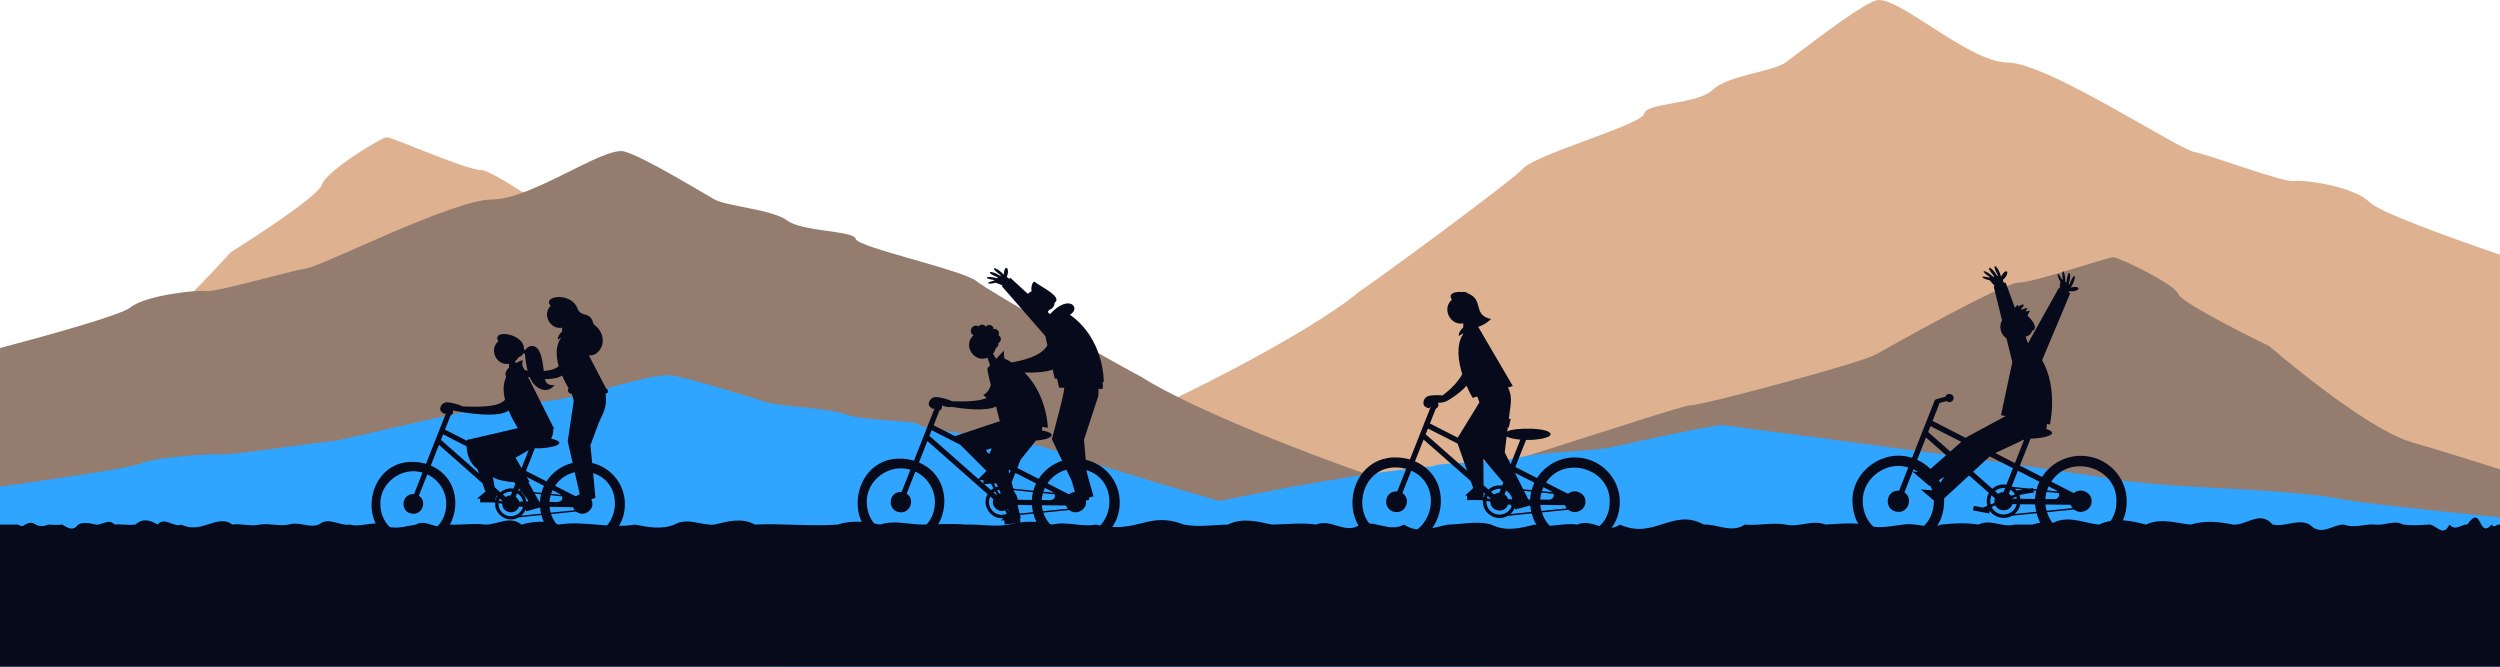
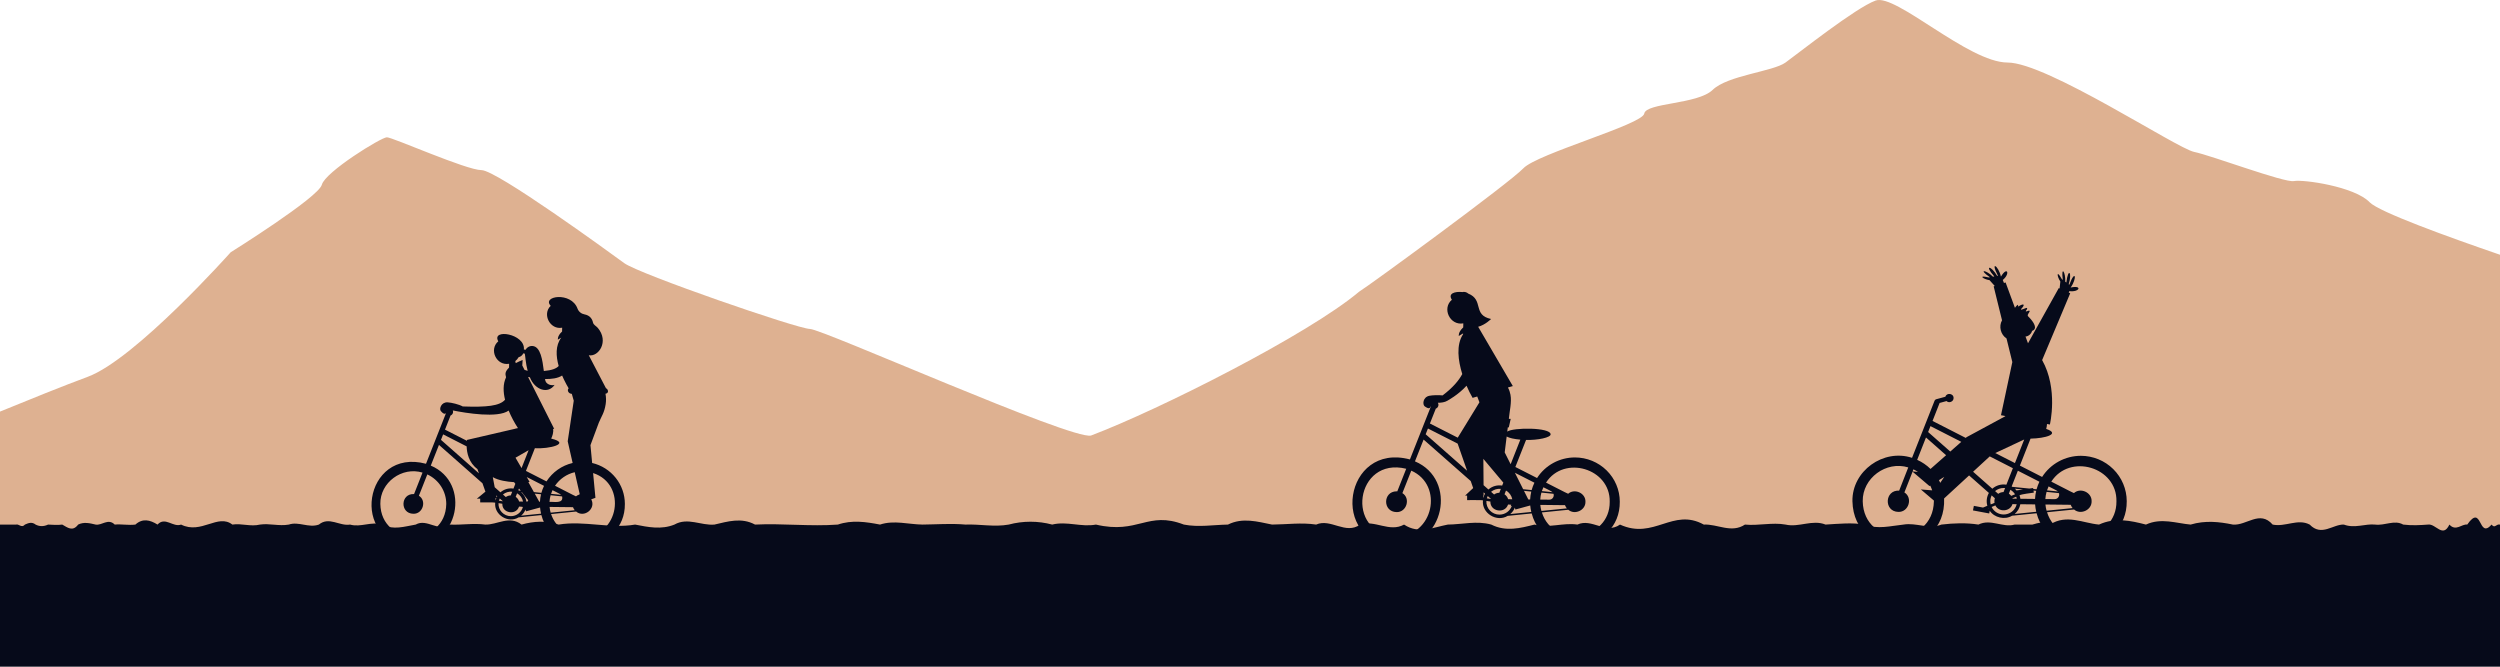
<svg xmlns="http://www.w3.org/2000/svg" width="1440" height="384" viewBox="0 0 1440 384" fill="none">
  <path d="M0 237.079C16.534 230.292 36.68 222.169 50.553 217.033C77.993 206.872 132.877 145.309 132.877 145.309C132.877 145.309 183.43 113.746 185.382 106.393C187.335 99.04 219.539 79.081 222.842 79.081C226.146 79.081 268.634 97.99 277.341 97.99C286.047 97.99 350.973 145.273 359.556 151.565C368.138 157.857 459.296 189.38 466.519 189.472C473.742 189.565 617.183 253.544 628.415 250.876C667.534 236.063 753.473 192.751 782.831 168.025C788.609 164.53 869.493 105.352 877.457 96.944C885.42 88.537 946.035 71.739 947.086 65.434C948.137 59.128 977.813 60.182 986.479 51.779C995.145 43.376 1021.14 41.274 1028.45 36.022C1035.75 30.771 1068.8 4.511 1080.36 0.31C1091.91 -3.892 1133.8 36.022 1156.39 36.022C1178.98 36.022 1253.68 85.392 1263.79 87.491C1273.9 89.591 1315.79 105.348 1321.25 104.298C1326.71 103.248 1356.23 107.45 1364.9 116.489C1370.24 122.061 1410.16 136.487 1440 146.737V383.703H0V237.079Z" fill="#DEB191" />
-   <path d="M1440 270.332C1423.47 265.087 1403.32 258.804 1389.45 254.834C1362.01 246.976 1307.12 199.381 1307.12 199.381C1307.12 199.381 1256.57 174.977 1254.62 169.292C1252.66 163.608 1220.46 148.175 1217.16 148.175C1213.85 148.175 1171.37 162.794 1162.66 162.794C1153.95 162.794 1089.03 199.34 1080.44 204.214C1071.86 209.087 980.703 233.452 973.48 233.522C966.257 233.591 822.816 283.062 811.584 280.999C773.421 269.8 687.983 236.817 657.167 216.94C651.39 214.237 570.505 168.479 562.542 161.983C554.579 155.487 493.957 142.49 492.906 137.617C491.855 132.744 462.179 133.558 453.514 127.059C444.848 120.561 418.85 118.938 411.546 114.877C404.243 110.815 371.189 90.511 359.634 87.263C348.08 84.015 306.193 114.877 283.602 114.877C261.012 114.877 186.319 153.055 176.21 154.673C166.101 156.291 124.212 168.479 118.751 167.667C113.291 166.856 83.771 170.104 75.105 177.092C69.762 181.401 29.84 192.556 0 200.48V383.701H1440V270.332Z" fill="#947C6E" />
-   <path d="M760.357 304.332C715.248 292.906 648.994 273.422 604.581 258.552C596.022 254.876 530.87 247.525 529.744 244.769C528.618 242.014 496.722 242.473 487.408 238.786C478.094 235.099 450.153 234.193 442.305 231.896C434.457 229.6 398.929 218.114 386.51 216.276C374.092 214.438 329.077 231.896 304.802 231.896C280.526 231.896 200.241 253.486 189.374 254.406C178.508 255.326 133.502 262.216 127.624 261.757C121.746 261.298 90.032 263.136 80.718 267.088C74.975 269.524 32.069 275.836 0 280.318V383.959H853.073V352.901C823.467 347.439 771.192 306.551 760.357 304.332Z" fill="#30A5FF" />
-   <path d="M558.513 317.917C638.986 303.442 747.187 275.747 825.866 268.512C827.174 266.233 864.15 266.603 874.947 263.554C885.744 260.506 918.147 259.745 927.236 257.839C936.326 255.932 977.521 246.407 991.915 244.883C1041.74 251.317 1173.67 268.595 1220.46 276.51C1263.17 282.209 1305.63 280.613 1346.42 287.027C1353.08 289.05 1402.83 294.284 1440 298.003V383.967H451.028V358.209C485.352 353.67 545.956 319.754 558.513 317.917Z" fill="#30A5FF" />
  <path d="M1198.58 262.543C1194.12 262.545 1189.74 263.662 1185.84 265.791C1181.94 267.919 1178.64 270.99 1176.26 274.718L1163.46 268.185L1169.59 252.649C1177.99 252.536 1187.1 249.931 1178.61 247.055C1178.88 246.131 1179.04 245.177 1179.07 244.215L1180.73 244.531C1180.73 244.531 1185.65 224.063 1176.27 207.409L1192.45 168.899L1191.57 168.505L1191.98 167.683C1197.74 168.455 1199.74 164.125 1192.7 165.611C1196.5 160.269 1195.45 154.62 1191.92 164.008L1191.56 163.738C1193.7 157.097 1191.28 153.663 1190.22 162.735L1189.58 162.261C1189.88 156.747 1187.07 152.644 1188.17 161.21C1187.96 161.056 1187.48 160.736 1187.42 160.459C1184.5 155.192 1184.7 159.142 1186.76 162.151L1186.33 166.163L1185.85 165.947L1168.13 197.732L1166.69 193.839C1168.36 193.766 1170.08 192.292 1170.46 190.604C1173.84 189.436 1171.67 185.644 1168.34 182.361C1167.07 181.445 1169.5 179.64 1169.02 179.047C1168.77 178.47 1166.53 180.075 1166.9 179.07C1167.47 178.335 1167.8 177.696 1167.59 177.447C1167.34 176.865 1163.52 179.231 1164.14 178.015C1166.78 175.267 1165.76 174.527 1162.63 176.492C1162 176.664 1162.66 175.713 1162.41 175.59C1162.27 175.416 1161.42 176.11 1160.6 177.307L1155.22 162.682L1154.28 162.994L1153.6 161.267C1158.06 157.569 1156.17 153.186 1152.54 159.341C1151.11 152.962 1146.18 149.928 1150.82 158.84L1150.37 158.922C1146.86 152.889 1142.67 152.346 1148.72 159.229L1147.94 159.376C1144.03 155.442 1139.07 154.727 1146.21 159.696C1145.95 159.749 1145.38 159.891 1145.14 159.742C1139.25 158.338 1142.33 160.846 1145.96 161.368L1148.99 164.736L1148.35 164.942L1153.17 184.492C1151.15 188.062 1152.43 192.786 1155.75 194.941L1159.1 208.545L1152.57 239.168L1155.03 239.626V239.764L1132.81 251.776L1132.27 252.234L1113.14 242.463C1113.14 242.463 1117.22 232.104 1117.22 232.102L1121.2 231.017C1122.63 232.443 1125.33 231.308 1125.26 229.263C1125.34 226.591 1121.28 225.991 1120.54 228.523L1115.5 229.897C1115.23 229.942 1114.98 230.056 1114.76 230.228C1114.55 230.4 1114.39 230.623 1114.29 230.877L1101.34 263.708C1084.77 258.284 1066.7 271.338 1067 288.686C1067.78 324.106 1121.22 322.494 1119.81 287.101L1134.19 273.852L1145.6 283.927C1144.97 285.04 1144.56 286.267 1144.41 287.537C1144.25 288.808 1144.36 290.095 1144.71 291.326L1142.22 292.363L1136.94 291.374L1136.43 294.005L1145.79 295.756L1146.09 294.197C1148.67 298.17 1154.79 299.619 1158.95 297.064L1173.09 295.633C1180.69 324.381 1225.26 318.785 1225 288.683C1224.98 281.751 1222.19 275.108 1217.24 270.208C1212.29 265.309 1205.58 262.552 1198.58 262.543ZM1163.75 287.289C1163.65 286.617 1163.48 285.957 1163.24 285.322C1164.01 284.635 1170.41 283.948 1171.48 283.756L1171.3 282.565L1172.85 282.723C1172.49 284.252 1172.26 285.811 1172.18 287.38L1163.75 287.289ZM1154.11 281.081C1154.39 281.081 1154.66 281.097 1154.94 281.127L1154.03 283.433C1152.93 283.447 1151.85 283.804 1150.96 284.452L1149.16 282.865C1150.55 281.711 1152.3 281.079 1154.11 281.081ZM1149.06 287C1148.76 287.847 1148.69 288.754 1148.85 289.636L1146.63 290.552C1146.19 288.805 1146.39 286.959 1147.19 285.345L1149.06 287ZM1157.1 284.337L1157.97 282.118C1159.07 282.753 1159.99 283.643 1160.66 284.713L1158.44 285.629C1158.07 285.123 1157.62 284.686 1157.1 284.337ZM1161.7 282.645C1161.35 282.225 1160.97 281.834 1160.56 281.477L1165.25 281.951L1161.67 282.469L1161.7 282.645ZM1154.11 296.349C1152.66 296.347 1151.24 295.94 1150.01 295.174C1148.78 294.409 1147.8 293.316 1147.17 292.022L1149.35 291.106C1151.3 295.227 1157.85 294.751 1159.17 290.387L1161.62 290.414C1161.23 292.099 1160.27 293.603 1158.91 294.681C1157.54 295.759 1155.85 296.347 1154.11 296.349ZM1159.23 287.236C1159.21 287.163 1159.18 287.094 1159.16 287.021L1161.34 286.105C1161.49 286.477 1161.6 286.86 1161.67 287.25L1159.23 287.236ZM1183.42 287.502L1178.12 287.444C1178.21 286.05 1178.44 284.669 1178.82 283.323L1185.96 284.046C1186.47 285.601 1185.44 287.527 1183.42 287.504V287.502ZM1179.09 282.446C1179.34 281.67 1179.64 280.91 1179.99 280.17C1180.55 280.504 1185.06 282.618 1185.38 283.082L1179.09 282.446ZM1192.73 290.76C1192.98 291.451 1193.35 292.093 1193.82 292.656L1178.83 294.174C1178.5 293.005 1178.28 291.809 1178.17 290.6L1192.73 290.76ZM1194.66 293.476C1198.46 296.75 1204.94 293.764 1204.77 288.713C1204.94 283.618 1198.35 280.648 1194.58 284.017C1194.39 284.09 1181.71 277.445 1181.55 277.42C1192.1 260.988 1219.46 268.947 1219.07 288.715C1219.31 311.497 1185.86 316.495 1179.1 295.053L1194.66 293.476ZM1174.7 277.475C1174.03 278.878 1173.48 280.338 1173.07 281.837L1171.16 281.642L1171.08 281.104L1168.93 281.415L1159.1 280.419C1158.97 280.346 1158.85 280.266 1158.72 280.19L1162.29 271.13L1174.7 277.475ZM1160.6 266.729L1149.27 260.947L1165.95 253.143L1160.6 266.729ZM1113.92 288.711C1113.44 315.387 1073.41 315.385 1072.93 288.711C1072.71 275.418 1086.37 265.32 1099.16 269.229L1093.92 282.597C1085.48 282.139 1085 294.673 1093.46 294.859C1099.44 295.063 1101.92 286.714 1096.93 283.639L1101.64 271.684L1111.38 279.975L1111.81 279.709C1112.25 280.592 1112.63 281.506 1112.94 282.443L1106.41 281.924L1113.92 288.317C1113.93 288.445 1113.94 288.578 1113.94 288.715L1113.92 288.711ZM1102.13 270.344C1103.03 270.766 1103.9 271.251 1104.72 271.796L1101.66 271.549L1102.13 270.344ZM1116.82 276.582L1119.9 274.681L1117.58 278.116C1117.37 277.603 1117.12 277.09 1116.85 276.586L1116.82 276.582ZM1111.95 245.44L1129.7 254.503L1123.35 260.097L1110.6 248.847L1111.95 245.44ZM1109.37 251.984L1120.95 262.208L1111.98 270.106C1109.75 267.923 1107.15 266.149 1104.29 264.867L1109.37 251.984ZM1146.1 262.879L1159.42 269.68L1155.68 279.183C1154.24 278.942 1152.76 279.026 1151.36 279.427C1149.96 279.828 1148.67 280.537 1147.58 281.5L1136.5 271.718L1146.1 262.879ZM1145.02 292.915L1145.27 292.809L1145.36 292.977L1145.02 292.915ZM1160.47 296.036C1162.16 294.593 1163.31 292.618 1163.71 290.442L1172.22 290.533C1172.32 291.964 1172.54 293.384 1172.87 294.779L1160.47 296.036Z" fill="#060A1A" />
  <path d="M907.164 263.484C902.81 263.486 898.526 264.574 894.712 266.648C890.898 268.722 887.677 271.714 885.349 275.345L872.844 268.981L879.011 253.391C885.67 253.625 893.457 251.994 893.141 250.114C892.994 246.145 871.61 246.129 868.19 248.601L868.488 246.187V246.174H869.062L870.172 241.266L869.096 241.248C869.451 237.103 870.841 231.586 870.037 227.461C870.023 227.388 870.012 227.314 869.998 227.238C869.875 226.587 869.709 225.945 869.501 225.315C869.258 224.583 868.943 223.876 868.561 223.205L871.388 222.377L851.424 188.222C855.581 187.107 858.859 183.74 858.859 183.74C847.995 181.465 854.917 172.74 845.667 169.083C844.989 168.329 843.368 167.903 842.385 168.227C838.036 167.78 833.858 169.003 836.281 172.655C830.418 177.625 835.163 187.651 842.868 186.263L842.814 188.583C839.81 191.341 840.262 193.514 840.262 193.514L842.733 192.041V192.505C838.664 198.627 839.837 207.675 842.265 215.459C840.31 219.149 836.84 223.283 830.949 227.749C828.415 227.488 825.178 227.617 823.37 227.959C819.527 228.679 819.226 233.09 820.689 234.1C823.121 235.785 823.7 235.14 824.014 234.1C824.046 234.169 824.082 234.235 824.123 234.299L812.117 264.639C774.237 254.551 765.166 312.914 804.393 314.475C831.86 314.868 839.882 276.255 815.018 265.743L819.99 253.192L847.141 277.079L848.551 281.123L843.91 285.451H845.059V288.061C845.619 288.081 853.983 287.968 854.186 288.22C853.341 295.582 862.098 300.994 868.427 297.143L882.254 295.749C889.687 323.758 933.25 318.306 932.999 288.978C932.99 282.219 930.265 275.739 925.422 270.96C920.579 266.18 914.013 263.492 907.164 263.484ZM804.384 282.999C796.416 283.14 796.419 294.823 804.384 294.968C810.228 295.167 812.653 287.033 807.775 284.037L812.895 271.098C831.898 279.461 825.51 309.088 804.373 308.769C774.228 307.615 780.747 262.772 809.983 270.011L804.832 283.031C804.692 283.011 804.54 282.999 804.384 282.999ZM892.349 287.803L887.171 287.747C887.255 286.389 887.483 285.043 887.849 283.731L894.836 284.436C895.331 285.949 894.318 287.825 892.349 287.803ZM888.109 282.877C888.358 282.12 888.654 281.38 888.995 280.659C889.537 280.985 893.952 283.044 894.264 283.497L888.109 282.877ZM901.445 290.977C901.686 291.651 902.048 292.277 902.512 292.824L887.86 294.303C887.537 293.164 887.318 291.999 887.207 290.821L901.445 290.977ZM903.333 293.623C907.045 296.811 913.381 293.904 913.22 288.983C913.385 284.019 906.943 281.126 903.256 284.407C903.073 284.479 890.674 278.004 890.514 277.98C900.831 261.971 927.574 269.726 927.194 288.985C927.431 311.18 894.73 316.05 888.125 295.16L903.333 293.623ZM881.35 287.682H880.299L877.813 282.732L882.01 283.156C881.655 284.642 881.437 286.157 881.359 287.682H881.35ZM872.831 286.243L872.819 286.268C872.819 286.25 872.819 286.23 872.803 286.212L872.831 286.243ZM864.496 281.59L863.608 283.836C862.526 283.85 861.476 284.198 860.604 284.829L858.847 283.283C859.626 282.638 860.529 282.156 861.501 281.865C862.473 281.574 863.495 281.48 864.505 281.59H864.496ZM867.457 282.556C868.387 283.089 869.191 283.813 869.815 284.677C870.438 285.542 870.868 286.529 871.074 287.571L868.687 287.544C868.347 286.39 867.609 285.39 866.601 284.717L867.457 282.556ZM858.748 287.312C858.748 287.341 858.73 287.37 858.721 287.399L856.413 287.037C856.538 286.576 856.709 286.127 856.924 285.699L858.748 287.312ZM854.412 264.296L865.923 278.002L865.244 279.696C863.839 279.461 862.397 279.543 861.028 279.934C859.658 280.324 858.395 281.015 857.333 281.953L854.535 279.466L854.412 264.296ZM863.68 296.421C859.374 296.436 855.861 292.777 856.167 288.53L858.465 288.889C858.282 294.707 866.874 296.081 868.637 290.616C869.266 290.602 869.895 290.652 870.514 290.765L870.084 291.602L870.812 291.399C870.301 292.863 869.341 294.134 868.064 295.034C866.788 295.934 865.258 296.419 863.689 296.421H863.68ZM883.825 278.031C883.166 279.398 882.631 280.82 882.229 282.281L877.345 281.788C876.804 280.715 873.016 273.172 872.582 272.311L883.825 278.031ZM875.715 253.228L870.132 267.397L866.709 260.586L867.839 251.439C869.327 252.282 872.193 252.938 875.724 253.23L875.715 253.228ZM827.027 235.37C828.35 234.924 828.992 233.175 828.205 231.997C830.034 232.035 832.342 231.671 833.63 230.848C833.63 230.848 839.943 227.488 844.731 222.172C845.747 224.571 846.911 226.906 848.217 229.163L850.886 228.383C851.133 229.052 851.944 231.08 852.152 231.729L839.665 252.099L823.63 243.941L827.027 235.37ZM821.182 250.143L822.495 246.823L839.604 255.524L845.052 271.14L821.182 250.143ZM854.548 283.606L855.378 284.338C854.95 285.084 854.628 285.884 854.421 286.716H854.349V285.451H854.562L854.548 283.606ZM869.899 296.099C871.081 295.094 871.997 293.819 872.566 292.385L872.873 293.48L881.418 291.147C881.526 292.403 881.73 293.649 882.026 294.875L869.899 296.099Z" fill="#060A1A" />
-   <path d="M625.368 264.818L624.375 253.263L632.068 229.807L632.613 228.132C632.613 228.132 632.775 226.295 632.793 223.954L635.123 224.024C635.123 224.024 635.363 222.602 635.123 219.953L635.748 219.997C635.748 219.997 636.358 195.54 616.294 181.293C622.941 177.454 615.798 168.881 604.772 180.968C604.473 180.701 603.651 179.991 603.525 179.6C603.818 179.243 604.079 178.86 604.305 178.456C606.022 178.165 607.511 176.264 607.429 174.436C612.525 170.944 598.588 164.771 596.273 162.48C595.191 161.41 593.642 164.468 594.168 167.778C593.374 168.149 592.649 168.649 592.023 169.258L581.91 159.957L581.245 160.632L579.903 159.452C582.076 154.375 578.538 151.455 578.152 158.269C574.12 153.446 568.578 152.992 576.466 158.584L576.12 158.847C570.466 155.219 566.65 156.57 574.846 159.823L574.244 160.285C569.172 158.622 564.627 160.154 572.914 161.307C572.719 161.46 572.296 161.829 572.028 161.805C566.382 163.155 570.113 163.959 573.442 162.839L577.51 164.4L577.067 164.849L602.133 193.584L603.294 198.891C601.347 202.478 596.273 206.356 582.774 208.784C581.379 207.931 579.934 207.16 578.447 206.474L578.177 201.998L573.776 206.687L572.004 203.721C572.759 202.805 573.29 201.729 573.555 200.577C574.112 200.289 574.563 199.833 574.842 199.275C575.12 198.717 575.213 198.086 575.106 197.473C577.004 196.756 576.987 193.786 575.081 193.089C576.229 191.285 574.277 188.884 572.245 189.623C572.467 187.238 569.019 186.192 567.814 188.213C567.065 186.679 564.579 186.554 563.688 188.025C560.229 185.929 557.198 191.298 560.79 193.111C554.364 198.591 560.852 209.223 568.784 206.044L570.271 210.429L568.855 211.937C568.292 213.064 570.492 220.532 570.727 221.769C569.881 224.461 568.689 226.153 566.34 227.556L568.301 229.18C564.685 230.897 558.483 231.471 548.393 231.153C546.157 229.915 541.745 228.851 539.41 228.707C535.588 228.472 534.216 232.598 535.355 233.911C536.873 235.665 537.606 235.748 538.114 235.261C538.149 235.336 538.188 235.41 538.231 235.48L526.463 265.294C489.33 255.381 480.44 312.73 518.892 314.264C545.816 314.65 553.679 276.708 529.306 266.379L534.181 254.046L568.884 284.652C565.104 290.817 570.528 299.274 577.826 298.424L576.568 299.857L578.438 299.638L578.726 302.106L587.786 301.069L587.489 298.535L588.021 298.472C587.906 298.033 587.664 297.082 587.549 296.641L595.222 295.865C602.508 323.388 645.212 318.03 644.964 289.212C644.955 283.556 643.014 278.069 639.457 273.64C635.9 269.212 630.935 266.103 625.368 264.818ZM538.53 289.219C538.067 314.757 499.706 314.755 499.247 289.219C499.039 276.493 512.132 266.826 524.385 270.568L519.337 283.361C511.248 282.923 510.787 294.923 518.894 295.1C524.624 295.295 527.002 287.303 522.218 284.359L527.237 271.644C530.609 273.214 533.461 275.699 535.46 278.811C537.459 281.922 538.524 285.532 538.53 289.219ZM603.323 278.407C605.911 274.599 609.772 271.814 614.229 270.544L617.287 276.978L619.132 283.361C617.909 283.462 616.747 283.938 615.809 284.723C615.632 284.793 603.478 278.431 603.323 278.407ZM606.988 283.828L600.957 283.219C601.201 282.476 601.491 281.748 601.823 281.04C602.357 281.36 606.689 283.374 606.988 283.828ZM541.089 236.539C541.379 236.428 541.643 236.261 541.867 236.047C542.09 235.833 542.268 235.578 542.39 235.295C542.512 235.012 542.575 234.708 542.577 234.401C542.579 234.094 542.518 233.789 542.399 233.505C544.581 234.358 546.83 234.735 548.275 234.382C554.286 235.386 567.727 237.157 573.756 234.15L575.75 242.261L576.515 242.375L550.043 251.227L537.781 244.972L541.089 236.539ZM573.579 280.619L572.471 278.521L573.94 278.431L574.738 280.251C574.343 280.347 573.956 280.47 573.579 280.619ZM574.195 285.003C574.131 285.045 574.066 285.084 574.004 285.13L572.283 283.611C572.554 283.388 572.841 283.184 573.142 283.002L574.195 285.003ZM575.524 282.053L576.459 284.186C576.15 284.219 575.844 284.28 575.546 284.37L574.485 282.353C574.826 282.229 575.177 282.13 575.533 282.059L575.524 282.053ZM571.246 258.266L569.943 261.378L568.95 260.87L567.92 259.142L571.246 258.266ZM535.351 251.049L536.638 247.787L553.105 256.187L568.212 271.263L563.559 275.926L535.351 251.049ZM564.337 276.614L566.391 276.513L566.517 278.536L564.337 276.614ZM566.881 278.856L570.822 278.615L572.221 281.272C571.714 281.573 571.237 281.92 570.796 282.309L566.881 278.856ZM577.02 296.527C571.673 296.659 567.935 290.652 570.395 286.005L572.183 287.581C570.681 291.516 574.99 295.585 578.89 293.938L579.945 295.94C579.021 296.333 578.025 296.533 577.02 296.527ZM581.033 294.774L580.193 293.178C580.248 293.136 580.301 293.094 580.355 293.048L581.086 294.714L581.033 294.774ZM581.414 272.852L580.971 271.138L581.314 270.581L582.143 271.004L581.414 272.852ZM583.864 282.359L594.985 283.486C594.635 284.95 594.419 286.443 594.34 287.945L586.264 287.857C586.001 286.114 585.239 284.482 584.068 283.153L583.864 282.359ZM587.33 295.806C587.33 295.754 585.936 290.72 586.222 290.878L594.378 290.966C594.473 292.335 594.682 293.695 595.003 295.03L587.33 295.806ZM595.2 282.64L583.634 281.469L582.708 277.877L584.87 272.396L596.767 278.464C596.12 279.805 595.595 281.202 595.2 282.636V282.64ZM585.987 269.564L587.868 264.798L596.731 253.73C605.803 253.217 609.977 249.648 600.146 247.958C600.225 247.281 600.288 246.599 600.332 245.906L603.547 246.384C603.547 246.384 603.283 227.751 590.142 214.598C595.535 214.719 602.003 214.447 606.363 212.899C606.627 214.109 607.216 216.799 607.484 218.031L608.911 218.13L610.037 223.279L612.951 223.367C613.582 225.011 606.401 250.641 605.887 252.983L611.785 265.399C606.192 267.219 601.41 270.901 598.253 275.818L585.987 269.564ZM600.702 284.061L607.551 284.753C608.519 289.289 602.661 287.822 600.035 288.004C600.12 286.67 600.345 285.349 600.706 284.061H600.702ZM600.081 291.025L614.041 291.178C614.276 291.84 614.629 292.455 615.084 292.994L600.724 294.447C600.405 293.328 600.19 292.183 600.081 291.025ZM619.635 308.652C615.5 308.646 611.471 307.35 608.122 304.95C604.773 302.549 602.274 299.166 600.979 295.28L615.889 293.77C619.844 297.189 626.513 293.471 625.5 288.305L627.355 287.938L627.244 286.656L629.881 285.867C629.704 285.04 625.496 271.25 625.882 270.792C646.532 277.309 641.609 308.889 619.635 308.652Z" fill="#060A1A" />
  <path d="M341.075 266.674L340.105 256.404L344.905 243.5C346.473 239.685 348.063 237.899 348.86 232.853C349.175 230.846 349.14 228.8 348.757 226.805C351.366 226.317 349.813 223.687 349.072 223.687L339.139 204.625C344.708 205.727 350.978 196.72 344.316 188.851C343.359 187.72 341.872 187.19 341.555 185.749C341.146 183.89 339.949 181.678 336.644 181.076C335.752 180.916 334.918 180.532 334.221 179.959C333.524 179.387 332.988 178.646 332.666 177.808C329.048 167.776 311.888 170.484 317.204 176.153C312.147 180.947 316.83 190.104 323.808 188.748L323.757 190.952C320.91 193.571 321.339 195.633 321.339 195.633L323.301 194.463C319.848 199.028 320.205 205.174 321.801 210.813C320.413 212.316 317.871 213.292 313.255 213.699C312.477 207.575 311.44 199.672 306.73 199.289C305.925 199.232 305.12 199.409 304.415 199.797C303.71 200.186 303.134 200.769 302.759 201.476V201.461L301.754 201.312C302.662 192.227 282.833 189.074 287.012 196.601C281.46 201.323 285.956 210.845 293.256 209.529L293.205 211.752C290.836 214.113 290.947 215.302 291.491 217.325C289.628 221.191 289.827 225.821 290.907 230.253C287.726 233.834 280.466 234.604 266.541 234.116C264.38 232.917 260.115 231.887 257.848 231.747C254.153 231.522 252.827 235.508 253.928 236.78C255.428 238.511 256.139 238.556 256.632 238.051C256.667 238.141 256.708 238.227 256.756 238.31L245.38 267.132C209.485 257.546 200.891 312.994 238.065 314.477C264.092 314.85 271.695 278.171 248.132 268.185L252.845 256.262L277.892 278.351L279.605 283.187L274.651 287.266L276.591 287.205V289.377C277.125 289.396 285.05 289.288 285.243 289.53C284.442 296.523 292.74 301.662 298.738 298.007L311.839 296.682C318.882 323.289 360.165 318.11 359.925 290.25C359.92 284.796 358.056 279.503 354.636 275.225C351.216 270.948 346.439 267.935 341.075 266.674ZM257.052 290.246C256.604 314.935 219.519 314.933 219.075 290.246C218.874 277.944 231.531 268.598 243.377 272.216L238.497 284.583C230.677 284.16 230.231 295.76 238.069 295.932C243.608 296.121 245.904 288.394 241.282 285.548L246.134 273.256C249.394 274.773 252.151 277.176 254.084 280.184C256.017 283.192 257.046 286.682 257.052 290.246ZM319.689 279.794C322.35 275.874 326.402 273.085 331.042 271.98L333.9 284.556L333.728 284.829C333.007 285.054 332.337 285.418 331.758 285.899C331.588 285.967 319.839 279.817 319.689 279.794ZM323.232 285.035L317.402 284.446C317.638 283.728 317.918 283.024 318.239 282.339C318.755 282.651 322.932 284.596 323.232 285.035ZM298.727 205.746C299.32 205.61 299.871 205.338 300.337 204.95C300.803 204.563 301.169 204.073 301.407 203.519V203.533L302.287 203.711C302.587 205.08 302.767 209.298 303.935 213.629C303.342 213.386 302.732 213.186 302.11 213.032L300.809 210.449L300.841 210.423L301.034 207.335C299.672 207.875 298.339 208.487 297.044 209.168L296.816 207.988C297.596 207.372 298.246 206.61 298.727 205.746ZM301.278 288.905L299.014 288.879C298.692 287.784 297.994 286.834 297.039 286.194L297.849 284.143C298.729 284.65 299.49 285.337 300.079 286.158C300.669 286.979 301.075 287.916 301.27 288.905H301.278ZM298.549 282.365L298.939 281.377L299.955 282.678C299.638 282.644 298.766 282.617 298.541 282.365H298.549ZM300.246 283.547L300.674 283.59L304.264 288.19L303.797 288.932H303.215C302.897 286.845 301.842 284.937 300.237 283.547H300.246ZM300.411 269.622L296.93 263.643L304.476 259.318L300.411 269.622ZM253.997 253.352L255.242 250.199L268.79 257.11C268.897 260.808 269.977 266.447 274.985 270.164L275.867 272.639L253.997 253.352ZM269.006 253.388C269.006 253.388 268.972 253.571 268.931 253.897L256.315 247.465L259.528 239.319C259.806 239.212 260.061 239.052 260.276 238.847C260.491 238.642 260.663 238.397 260.782 238.126C260.9 237.855 260.963 237.563 260.966 237.267C260.969 236.972 260.913 236.679 260.8 236.405C268.297 237.935 286.809 240.987 292.987 236.487C294.451 240.013 296.243 243.396 298.342 246.592L296.827 246.889L296.902 246.925L269.006 253.388ZM284.945 280.648L283.857 274.839C287.182 276.747 291.928 277.48 296.088 277.721L296.836 278.681L295.752 281.436C294.42 281.214 293.054 281.291 291.756 281.663C290.458 282.034 289.261 282.69 288.255 283.581L284.945 280.648ZM295.043 283.223L294.201 285.357C293.176 285.371 292.181 285.7 291.354 286.3L289.69 284.831C290.426 284.221 291.278 283.764 292.196 283.488C293.115 283.212 294.08 283.121 295.034 283.223H295.043ZM289.594 288.659C289.594 288.686 289.579 288.714 289.57 288.741L287.383 288.398C287.502 287.96 287.663 287.534 287.865 287.127L289.594 288.659ZM285.496 288.104H285.427V286.925L285.886 286.91C285.724 287.298 285.59 287.697 285.487 288.104H285.496ZM286.051 286.531C286.051 286.531 285.836 285.338 285.836 285.336L286.413 285.844C286.265 286.067 286.149 286.292 286.042 286.531H286.051ZM294.27 297.314C290.189 297.329 286.86 293.853 287.147 289.818L289.328 290.159C289.154 295.686 297.294 296.992 298.967 291.799C299.713 291.796 300.457 291.867 301.188 292.011C300.791 293.529 299.894 294.874 298.64 295.833C297.387 296.792 295.846 297.312 294.261 297.312L294.27 297.314ZM300.162 297.023C301.282 296.068 302.15 294.857 302.69 293.495L302.979 294.535L311.078 292.319C311.18 293.512 311.372 294.695 311.652 295.86L300.162 297.023ZM308.017 284.333L311.637 284.7C311.298 286.115 311.09 287.558 311.014 289.011H310.609L310.221 288.311L308.017 284.333ZM311.845 283.882L307.525 283.443L307.452 283.314L304.318 277.664C304.791 277.63 305.055 277.605 305.055 277.605L303.403 274.767L313.36 279.853C312.731 281.148 312.221 282.497 311.837 283.882H311.845ZM302.93 271.245L308.092 258.161C316.286 258.737 329.221 255.446 317.489 252.632C318.19 251.161 318.929 249.016 318.58 247.024L319.222 247.037L304.157 217.111C304.485 217.179 304.836 217.251 305.209 217.323C308.086 224.681 315.686 227.154 319.471 221.67C318.56 222.138 314.218 222.072 313.957 218.317C317.599 218.391 321.262 217.934 323.783 216.312C324.104 217.056 324.438 217.794 324.785 218.527C325.788 220.623 326.788 222.412 327.551 223.687C326.546 224.535 327.193 226.72 329.363 226.866L330.479 230.823L327.002 254.185L329.838 266.667C323.612 268.133 318.21 271.945 314.782 277.291L302.93 271.245ZM317.155 285.259L323.776 285.929C324.712 290.314 319.049 288.896 316.51 289.072C316.589 287.783 316.803 286.505 317.149 285.259H317.155ZM316.555 291.992L330.05 292.141C330.278 292.781 330.619 293.375 331.059 293.895L317.177 295.3C316.869 294.219 316.661 293.111 316.555 291.992ZM335.459 309.033C331.461 309.027 327.566 307.775 324.329 305.454C321.091 303.133 318.675 299.862 317.423 296.106L331.837 294.646C336.509 298.541 343.475 292.95 340.548 287.612L342.973 286.745L341.626 272.474C361.472 278.887 356.625 309.266 335.459 309.033Z" fill="#060A1A" />
  <path d="M0 302.156V384H1440V302.156C1437.78 301.615 1437.03 304.686 1435.17 302.156C1427.35 310.989 1429.89 289.636 1421.12 302.156C1418.05 301.643 1414.62 306.305 1410.85 302.156C1407.08 310.214 1402.97 301.452 1398.53 302.156C1394.09 302.484 1389.31 302.792 1384.23 302.156C1379.15 299.25 1373.75 302.886 1368.06 302.156C1362.36 301.552 1356.36 304.53 1350.07 302.156C1343.79 301.897 1337.22 309.234 1330.38 302.156C1323.53 298.543 1316.41 303.703 1309.04 302.156C1301.66 293.642 1294.03 302.843 1286.15 302.156C1278.27 300.515 1270.15 299.66 1261.8 302.156C1253.45 301.412 1244.86 298.102 1236.06 302.156C1227.25 299.877 1218.24 297.911 1209.02 302.156C1199.8 301.321 1190.37 295.973 1180.76 302.156C1177.41 300.008 1174.05 301.236 1170.66 302.156H1160.42C1153.56 304.102 1146.6 298.62 1139.57 302.156C1132.54 301.056 1125.42 301.301 1118.23 302.156C1111.03 305.057 1103.76 300.888 1096.42 302.156C1089.07 302.891 1081.66 305.074 1074.17 302.156C1066.69 300.9 1059.14 301.709 1051.52 302.156C1043.9 299.079 1036.23 303.963 1028.48 302.156C1020.74 300.766 1012.94 302.931 1005.09 302.156C997.243 307.328 989.34 301.752 981.386 302.156C963.446 292.303 952.744 311.103 933.111 302.156C924.978 307.977 916.808 298.287 908.603 302.156C900.395 300.917 892.152 304.399 883.881 302.156C875.606 304.256 867.303 306.382 858.974 302.156C850.648 299.808 842.293 302.079 833.918 302.156C825.54 303.772 817.145 307.786 808.733 302.156C800.317 306.852 791.888 299.261 783.446 302.156C775.005 308.191 766.552 298.409 758.102 302.156C749.641 300.865 741.174 302.093 732.707 302.156C724.237 300.447 715.763 297.945 707.293 302.156C698.826 302.299 690.359 303.817 681.898 302.156C660.96 294.081 655.707 307.923 631.259 302.156C622.846 303.775 614.451 300.053 606.076 302.156C597.871 299.96 589.224 299.96 581.02 302.156C572.694 303.666 564.391 301.831 556.116 302.156C547.845 301.415 539.603 302.076 531.395 302.156C523.189 302.056 515.019 299.472 506.886 302.156C498.753 300.575 490.663 299.395 482.616 302.156C466.698 303.322 450.769 301.378 434.903 302.156C427.052 297.916 419.256 300.372 411.517 302.156C403.779 302.831 396.101 297.814 388.477 302.156C380.86 305.216 373.308 303.618 365.823 302.156C351.109 304.672 336.416 299.726 321.759 302.156C314.559 299.748 307.452 300.187 300.416 302.156C293.383 296.666 286.43 302.37 279.564 302.156C272.699 301.239 265.919 302.481 259.232 302.156C252.544 306.758 245.949 298.421 239.449 302.156C232.949 303.27 226.547 305.464 220.242 302.156C213.941 300.162 207.737 303.928 201.64 302.156C195.543 303.182 189.544 297.341 183.672 302.156C177.791 304.268 172.022 300.199 166.366 302.156C160.71 303.171 155.169 301.338 149.748 302.156C144.328 303.484 139.026 301.301 133.848 302.156C125.496 295.66 115.943 307.974 104.314 302.156C99.651 303.911 95.124 297.375 90.734 302.156C86.345 299.412 82.094 298.429 77.985 302.156C73.878 302.658 69.921 301.78 66.096 302.156C62.277 298.332 58.608 302.837 55.092 302.156C51.575 301.301 48.208 300.549 45.011 302.156C41.803 306.467 38.753 303.749 35.862 302.156C32.982 302.572 30.249 302.216 27.688 302.156C25.125 303.367 22.732 303.296 20.509 302.156C18.288 300.381 16.235 301.35 14.36 302.156C12.482 304.35 10.783 301.626 9.265 302.156H0Z" fill="#060A1A" />
</svg>